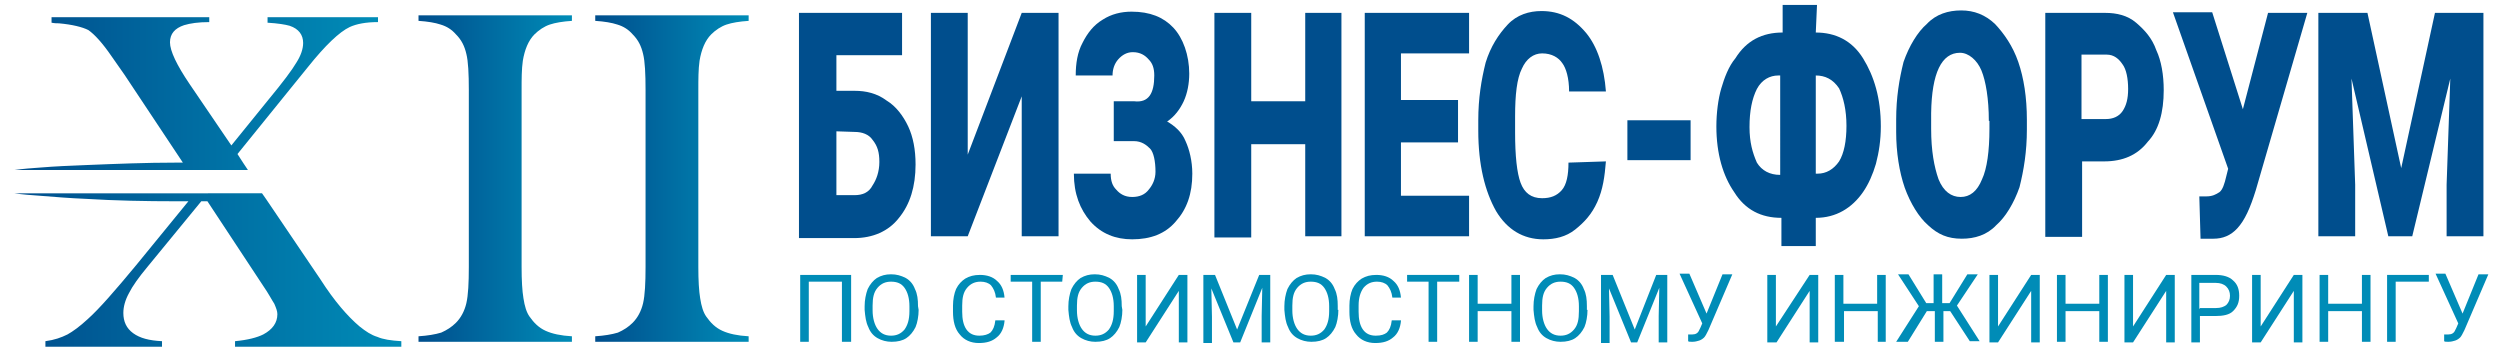
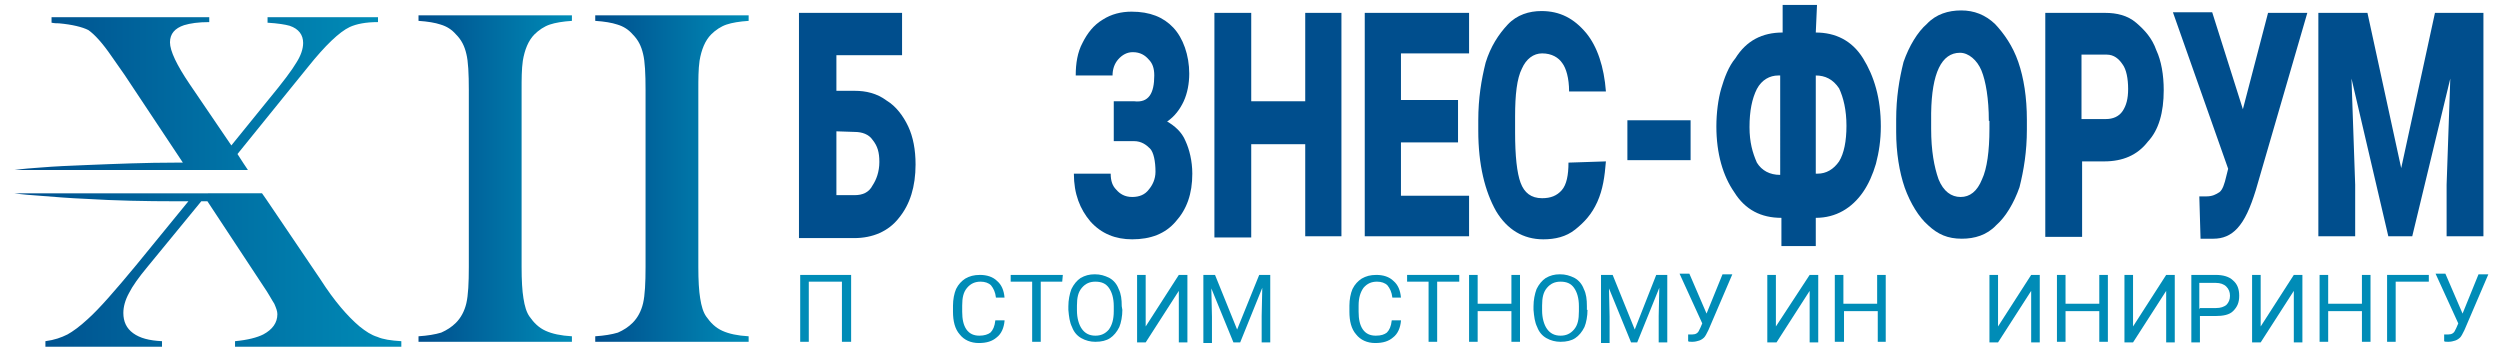
<svg xmlns="http://www.w3.org/2000/svg" version="1.1" id="Layer_1" x="0px" y="0px" viewBox="0 0 407.4 58.5" style="enable-background:new 0 0 407.4 58.5;" xml:space="preserve">
  <style type="text/css">
	.st0{fill:url(#SVGID_1_);}
	.st1{fill:url(#SVGID_00000083768487413640534470000001815459073984571531_);}
	.st2{fill:#004E8D;}
	.st3{fill:#008CB7;}
	.st4{fill:url(#SVGID_00000054250422997240386170000006524545380786331267_);}
	.st5{fill:url(#SVGID_00000132056879805984895170000018060784755228675983_);}
</style>
  <g>
    <linearGradient id="SVGID_1_" gradientUnits="userSpaceOnUse" x1="2.348" y1="43.966" x2="65.256" y2="43.966">
      <stop offset="2.770450e-07" style="stop-color:#004E8D" />
      <stop offset="1" style="stop-color:#008CB7" />
    </linearGradient>
    <path class="st0" d="M61.5,54.9c-1-0.3-1.9-0.9-2.9-1.7c-1.9-1.6-4.1-4.1-6.4-7.7l-8.8-13l-0.7-1H31.7H2.3c1.4,0.2,2.8,0.3,4.2,0.4   c2.5,0.2,4.9,0.4,7.4,0.5c4.9,0.3,9.8,0.4,14.8,0.4c0.7,0,1.3,0,2,0l-8.5,10.4c-3.4,4.1-6,7.1-7.9,8.8c-1.3,1.2-2.4,2-3.3,2.5   c-1,0.5-2.1,0.9-3.6,1.1v0.9h19v-0.9c-2.1-0.1-3.6-0.5-4.7-1.3c-1.1-0.8-1.6-1.9-1.6-3.3c0-1,0.3-2.1,0.9-3.2   c0.6-1.2,1.6-2.6,3.1-4.4l8.7-10.6c0.3,0,0.7,0,1,0l9.1,13.8c0.9,1.3,1.4,2.3,1.8,2.9c0.3,0.7,0.5,1.2,0.5,1.7   c0,1.4-0.8,2.5-2.3,3.3c-1,0.5-2.5,0.9-4.6,1.1v0.9h27.1v-0.9C63.7,55.5,62.4,55.3,61.5,54.9z" />
    <linearGradient id="SVGID_00000119820230339976378290000000110761681243351978_" gradientUnits="userSpaceOnUse" x1="2.368" y1="15.248" x2="61.469" y2="15.248">
      <stop offset="2.770450e-07" style="stop-color:#004E8D" />
      <stop offset="1" style="stop-color:#008CB7" />
    </linearGradient>
    <path style="fill:url(#SVGID_00000119820230339976378290000000110761681243351978_);" d="M40.4,27.7l-0.8-1.2l-0.9-1.4l8.5-10.5   l3-3.7c2.8-3.5,5.1-5.7,6.8-6.5c1.1-0.5,2.6-0.8,4.6-0.8V2.8H43.6v0.9c1.7,0.1,2.9,0.3,3.6,0.5c1.5,0.5,2.2,1.5,2.2,2.8   c0,1-0.4,2.1-1.1,3.2c-0.7,1.2-2.2,3.2-4.6,6.1l-6,7.4l-6.8-10c-2.1-3.1-3.2-5.4-3.2-6.8c0-1.4,0.8-2.3,2.3-2.8   c1-0.3,2.3-0.5,4.1-0.5V2.8H8.4v0.9c0.5,0.1,0.9,0.1,1.2,0.1c2.2,0.2,3.8,0.6,4.8,1.1c1,0.7,2.3,2.1,3.8,4.3l2.1,3l9.5,14.3   c-0.4,0-0.7,0-1.1,0c-4.9,0-9.8,0.2-14.7,0.4C11.5,27,9,27.1,6.6,27.3c-1.4,0.1-2.8,0.2-4.2,0.4h28.3H40.4z" />
    <g>
      <g>
        <path class="st2" d="M146.9,9h-10.6v5.8h3c1.8,0,3.6,0.4,5.2,1.6c1.5,0.9,2.7,2.5,3.5,4.2c0.8,1.7,1.2,3.8,1.2,6.2     c0,3.6-0.9,6.5-2.7,8.7c-1.7,2.2-4.3,3.3-7.3,3.3h-9V2.1H147V9C147,9,146.9,9,146.9,9z M136.3,21.4v10.4h3c1.2,0,2.3-0.4,2.9-1.6     c0.6-0.9,1.1-2.2,1.1-3.8c0-1.6-0.3-2.6-1.1-3.6c-0.6-0.9-1.7-1.3-2.9-1.3L136.3,21.4L136.3,21.4z" />
-         <path class="st2" d="M166.5,2.1h6v36.4h-6V15.7l-8.8,22.8h-6V2.1h6v23.1L166.5,2.1z" />
        <path class="st2" d="M188.1,12.3c0-1.2-0.3-2-0.9-2.6c-0.6-0.7-1.4-1.2-2.6-1.2c-0.9,0-1.7,0.4-2.4,1.2c-0.6,0.7-0.9,1.6-0.9,2.6     h-6c0-2,0.3-3.8,1.1-5.3c0.8-1.6,1.8-2.9,3.3-3.8c1.4-0.9,3-1.3,4.7-1.3c3,0,5.2,0.9,6.8,2.6s2.6,4.5,2.6,7.5     c0,1.6-0.3,3.2-0.9,4.5c-0.6,1.3-1.5,2.5-2.7,3.3c1.2,0.7,2.4,1.7,3,3.2c0.6,1.3,1.1,3.2,1.1,5.3c0,3.3-0.9,5.8-2.7,7.8     c-1.7,2-4.1,2.9-7.1,2.9c-2.7,0-5-0.9-6.8-2.9c-1.7-2-2.7-4.5-2.7-7.8h6c0,1.2,0.3,2,0.9,2.6c0.6,0.7,1.4,1.2,2.6,1.2     s2.1-0.4,2.7-1.2c0.6-0.7,1.1-1.7,1.1-2.9c0-1.7-0.3-3.2-0.9-3.8c-0.6-0.6-1.4-1.2-2.6-1.2h-3.3v-6.5h3.3     C187.2,16.8,188.1,15.2,188.1,12.3z" />
        <path class="st2" d="M218.6,38.5h-5.9v-15h-8.8v15.2h-6V2.1h6v14.4h8.8V2.1h5.9V38.5z" />
        <path class="st2" d="M237.6,23.2h-9.3v8.7h11.1v6.6h-17V2.1h17v6.6h-11.1v7.6h9.3V23.2z" />
        <path class="st2" d="M261.7,26.3c-0.2,2.5-0.5,4.6-1.4,6.6c-0.9,2-2.1,3.3-3.6,4.5c-1.5,1.2-3.3,1.6-5.2,1.6     c-3.3,0-5.9-1.6-7.7-4.6c-1.8-3.2-2.9-7.5-2.9-13.1v-1.7c0-3.6,0.5-6.6,1.2-9.4c0.8-2.6,2.1-4.6,3.6-6.2c1.5-1.6,3.5-2.2,5.5-2.2     c3,0,5.3,1.2,7.3,3.6c1.8,2.2,2.9,5.5,3.2,9.5h-6c0-2.2-0.5-3.8-1.1-4.6c-0.6-0.9-1.7-1.6-3.3-1.6c-1.4,0-2.6,0.9-3.3,2.5     c-0.8,1.6-1.1,4.2-1.1,7.8v2.6c0,3.8,0.3,6.6,0.9,8.2c0.6,1.6,1.7,2.5,3.5,2.5c1.4,0,2.4-0.4,3.2-1.3c0.8-0.9,1.1-2.5,1.1-4.5     L261.7,26.3L261.7,26.3z" />
        <path class="st2" d="M275.5,26.1h-10.3v-6.5h10.3V26.1z" />
        <path class="st2" d="M295.9,5.3c3.2,0,5.9,1.3,7.7,4.2c1.8,2.9,2.9,6.5,2.9,11.1c0,2.2-0.3,4.2-0.8,6.1c-0.5,1.7-1.2,3.3-2.1,4.6     c-1.8,2.6-4.4,4.2-7.7,4.2v4.6h-5.6v-4.6c-3.3,0-5.9-1.3-7.7-4.2c-1.8-2.6-2.9-6.2-2.9-10.7c0-2.2,0.3-4.5,0.8-6.2     c0.5-1.7,1.2-3.6,2.3-4.9c1.8-2.9,4.4-4.2,7.7-4.2V0.8h5.6L295.9,5.3L295.9,5.3z M289.8,12.3c-1.4,0-2.7,0.7-3.5,2.2     c-0.8,1.6-1.2,3.6-1.2,6.2c0,2.5,0.5,4.2,1.2,5.8c0.8,1.3,2.1,2,3.8,2V12.3H289.8z M295.9,12.3v16h0.3c1.4,0,2.6-0.7,3.5-2     c0.8-1.3,1.2-3.3,1.2-5.8c0-2.6-0.5-4.6-1.2-6.1C298.7,12.9,297.4,12.3,295.9,12.3z" />
        <path class="st2" d="M330.3,21.1c0,3.6-0.5,6.6-1.2,9.4c-0.9,2.6-2.3,4.9-3.8,6.2c-1.5,1.6-3.5,2.2-5.6,2.2     c-2.3,0-3.9-0.7-5.5-2.2c-1.5-1.3-2.9-3.6-3.8-6.1c-0.9-2.6-1.4-5.8-1.4-9.1v-2c0-3.6,0.5-6.6,1.2-9.4c0.9-2.6,2.3-4.9,3.8-6.2     c1.5-1.6,3.5-2.2,5.6-2.2c2.1,0,3.9,0.7,5.5,2.2c1.5,1.6,2.9,3.6,3.8,6.2c0.9,2.6,1.4,5.8,1.4,9.4V21.1L330.3,21.1z M324.1,19.7     c0-3.6-0.5-6.5-1.2-8.2s-2.1-2.9-3.5-2.9c-3,0-4.6,3.3-4.7,9.8V21c0,3.6,0.5,6.2,1.2,8.2c0.8,2,2.1,2.9,3.6,2.9     c1.5,0,2.7-0.9,3.5-2.9c0.8-1.7,1.2-4.6,1.2-8.2v-1.3H324.1z" />
        <path class="st2" d="M339.3,26.3v12.3h-6V2.1h9.8c1.8,0,3.6,0.4,5,1.6c1.4,1.2,2.6,2.5,3.3,4.5c0.8,1.7,1.2,4,1.2,6.5     c0,3.6-0.8,6.5-2.6,8.4c-1.7,2.2-4.1,3.2-7.1,3.2L339.3,26.3L339.3,26.3L339.3,26.3z M339.3,19.4h3.9c1.1,0,2.1-0.4,2.7-1.3     s0.9-2,0.9-3.6c0-1.7-0.3-3.2-0.9-4c-0.6-0.9-1.4-1.6-2.6-1.6h-4.1v10.5H339.3z" />
        <path class="st2" d="M365.5,17.8L365.5,17.8l4.1-15.7h6.4L367.6,31c-0.9,2.9-1.8,4.9-3,6.2c-1.1,1.2-2.4,1.7-3.9,1.7h-1.2h-0.9     l-0.2-6.9c0.2,0,0.5,0,1.2,0c0.9,0,1.5-0.3,2.1-0.7c0.5-0.4,0.8-1.3,1.1-2.6l0.3-1.2l-9-25.5h6.4L365.5,17.8z" />
        <path class="st2" d="M385.8,2.1l5.5,25.3l5.5-25.3h7.9v36.4h-6v-8.4l0.6-17.3l-6.2,25.7h-3.9l-6-25.7l0.6,17.3v8.4h-6V2.1H385.8z     " />
      </g>
    </g>
    <g>
      <path class="st3" d="M138.6,55.7h-1.4v-9.8h-5.4v9.8h-1.4V44.8h8.3V55.7z" />
-       <path class="st3" d="M149.7,50.5c0,1-0.2,2.1-0.5,2.8c-0.4,0.8-0.9,1.4-1.5,1.8c-0.6,0.4-1.4,0.6-2.4,0.6c-0.8,0-1.6-0.2-2.3-0.6    c-0.7-0.4-1.2-1-1.5-1.8c-0.4-0.8-0.5-1.7-0.6-2.8v-0.6c0-1,0.2-2,0.5-2.8c0.4-0.8,0.9-1.4,1.5-1.8c0.7-0.4,1.4-0.6,2.3-0.6    c0.9,0,1.6,0.2,2.4,0.6c0.7,0.4,1.2,1,1.5,1.8c0.4,0.8,0.5,1.7,0.5,2.8L149.7,50.5L149.7,50.5z M148.2,49.9c0-1.3-0.3-2.3-0.8-3    c-0.5-0.7-1.2-1-2.2-1c-0.9,0-1.6,0.3-2.2,1s-0.8,1.6-0.8,2.9v0.8c0,1.2,0.3,2.3,0.8,3s1.2,1.1,2.2,1.1c0.9,0,1.6-0.3,2.2-1    c0.5-0.7,0.8-1.6,0.8-3V49.9z" />
      <path class="st3" d="M163.7,52.3c-0.1,1.1-0.5,2.1-1.3,2.7c-0.7,0.6-1.6,0.9-2.9,0.9c-1.3,0-2.4-0.5-3.1-1.4    c-0.8-0.9-1.1-2.2-1.1-3.7v-1c0-1,0.2-2,0.5-2.7c0.4-0.8,0.9-1.3,1.5-1.7c0.7-0.4,1.4-0.6,2.4-0.6c1.1,0,2.1,0.3,2.8,1    c0.7,0.6,1.1,1.5,1.2,2.7h-1.4c-0.1-0.9-0.4-1.5-0.8-2c-0.4-0.4-1-0.6-1.7-0.6c-0.9,0-1.6,0.3-2.2,1s-0.8,1.6-0.8,2.9v1    c0,1.2,0.2,2.2,0.7,2.9c0.5,0.7,1.2,1,2.1,1c0.8,0,1.4-0.2,1.8-0.5c0.4-0.4,0.7-1,0.8-2h1.5C163.7,52.2,163.7,52.3,163.7,52.3z" />
      <path class="st3" d="M173.1,45.9h-3.5v9.8h-1.4v-9.8h-3.5v-1.1h8.5L173.1,45.9L173.1,45.9z" />
      <path class="st3" d="M182.9,50.5c0,1-0.2,2.1-0.5,2.8c-0.4,0.8-0.9,1.4-1.5,1.8c-0.6,0.4-1.4,0.6-2.4,0.6c-0.8,0-1.6-0.2-2.3-0.6    c-0.7-0.4-1.2-1-1.5-1.8c-0.4-0.8-0.5-1.7-0.6-2.8v-0.6c0-1,0.2-2,0.5-2.8c0.4-0.8,0.9-1.4,1.5-1.8c0.7-0.4,1.4-0.6,2.3-0.6    c0.9,0,1.6,0.2,2.4,0.6c0.7,0.4,1.2,1,1.5,1.8c0.4,0.8,0.5,1.7,0.5,2.8L182.9,50.5L182.9,50.5z M181.5,49.9c0-1.3-0.3-2.3-0.8-3    c-0.5-0.7-1.2-1-2.2-1c-0.9,0-1.6,0.3-2.2,1s-0.8,1.6-0.8,2.9v0.8c0,1.2,0.3,2.3,0.8,3s1.2,1.1,2.2,1.1c0.9,0,1.6-0.3,2.2-1    c0.5-0.7,0.8-1.6,0.8-3V49.9z" />
      <path class="st3" d="M192.1,44.8h1.4v11h-1.4v-8.4l-5.4,8.4h-1.4v-11h1.4v8.4L192.1,44.8z" />
      <path class="st3" d="M198,44.8l3.6,8.9l3.6-8.9h1.8v11h-1.4v-4.3l0.1-4.6l-3.6,8.9H201l-3.6-8.8l0.1,4.6v4.3h-1.4V44.8H198z" />
-       <path class="st3" d="M218.1,50.5c0,1-0.2,2.1-0.5,2.8c-0.4,0.8-0.9,1.4-1.5,1.8c-0.6,0.4-1.4,0.6-2.4,0.6c-0.8,0-1.6-0.2-2.3-0.6    c-0.7-0.4-1.2-1-1.5-1.8c-0.4-0.8-0.5-1.7-0.6-2.8v-0.6c0-1,0.2-2,0.5-2.8c0.4-0.8,0.9-1.4,1.5-1.8c0.7-0.4,1.4-0.6,2.3-0.6    c0.9,0,1.6,0.2,2.4,0.6c0.7,0.4,1.2,1,1.5,1.8c0.4,0.8,0.5,1.7,0.5,2.8v0.6H218.1z M216.6,49.9c0-1.3-0.3-2.3-0.8-3    c-0.5-0.7-1.2-1-2.2-1c-0.9,0-1.6,0.3-2.2,1s-0.8,1.6-0.8,2.9v0.8c0,1.2,0.3,2.3,0.8,3s1.2,1.1,2.2,1.1c0.9,0,1.6-0.3,2.2-1    c0.5-0.7,0.8-1.6,0.8-3V49.9z" />
      <path class="st3" d="M228.3,52.3c-0.1,1.1-0.5,2.1-1.3,2.7c-0.7,0.6-1.6,0.9-2.9,0.9c-1.3,0-2.4-0.5-3.1-1.4    c-0.8-0.9-1.1-2.2-1.1-3.7v-1c0-1,0.2-2,0.5-2.7c0.4-0.8,0.9-1.3,1.5-1.7c0.7-0.4,1.4-0.6,2.4-0.6c1.1,0,2.1,0.3,2.8,1    c0.7,0.6,1.1,1.5,1.2,2.7h-1.4c-0.1-0.9-0.4-1.5-0.8-2c-0.4-0.4-1-0.6-1.7-0.6c-0.9,0-1.6,0.3-2.2,1c-0.5,0.7-0.8,1.6-0.8,2.9v1    c0,1.2,0.2,2.2,0.7,2.9c0.5,0.7,1.2,1,2.1,1s1.4-0.2,1.8-0.5c0.4-0.4,0.7-1,0.8-2h1.5L228.3,52.3L228.3,52.3z" />
      <path class="st3" d="M237.7,45.9h-3.5v9.8h-1.4v-9.8h-3.5v-1.1h8.5v1.1H237.7z" />
      <path class="st3" d="M247.7,55.7h-1.4v-5h-5.5v5h-1.4V44.8h1.4v4.7h5.5v-4.7h1.4V55.7z" />
      <path class="st3" d="M258.7,50.5c0,1-0.2,2.1-0.5,2.8c-0.4,0.8-0.9,1.4-1.5,1.8c-0.6,0.4-1.4,0.6-2.4,0.6c-0.8,0-1.6-0.2-2.3-0.6    c-0.7-0.4-1.2-1-1.5-1.8c-0.4-0.8-0.5-1.7-0.6-2.8v-0.6c0-1,0.2-2,0.5-2.8c0.4-0.8,0.9-1.4,1.5-1.8c0.7-0.4,1.4-0.6,2.3-0.6    c0.9,0,1.6,0.2,2.4,0.6c0.7,0.4,1.2,1,1.5,1.8c0.4,0.8,0.5,1.7,0.5,2.8v0.6H258.7z M257.3,49.9c0-1.3-0.3-2.3-0.8-3s-1.2-1-2.2-1    c-0.9,0-1.6,0.3-2.2,1s-0.8,1.6-0.8,2.9v0.8c0,1.2,0.3,2.3,0.8,3s1.2,1.1,2.2,1.1c0.9,0,1.6-0.3,2.2-1s0.8-1.6,0.8-3V49.9z" />
      <path class="st3" d="M262.8,44.8l3.6,8.9l3.5-8.9h1.8v11h-1.4v-4.3l0.1-4.6l-3.6,8.9h-1l-3.6-8.8l0.1,4.6v4.3h-1.4V44.8H262.8z" />
      <path class="st3" d="M278.1,51.1l2.6-6.4h1.6l-3.9,9.1c-0.3,0.6-0.5,1-0.7,1.2c-0.2,0.2-0.5,0.4-0.8,0.5s-0.7,0.2-1.1,0.2    s-0.6,0-0.7-0.1v-1.1h0.7c0.5,0,0.9-0.2,1.1-0.7l0.2-0.4l0.3-0.7l-3.7-8.1h1.6L278.1,51.1z" />
      <path class="st3" d="M294.9,44.8h1.4v11h-1.4v-8.4l-5.4,8.4H288v-11h1.4v8.4L294.9,44.8z" />
      <path class="st3" d="M307.4,55.7H306v-5h-5.5v5H299V44.8h1.4v4.7h5.5v-4.7h1.4V55.7z" />
-       <path class="st3" d="M317.8,50.7h-1.1v5h-1.4v-5H314l-3.1,5H309l3.7-5.8l-3.4-5.2h1.7l2.9,4.7h1.2v-4.7h1.4v4.7h1.2l2.9-4.7h1.7    l-3.4,5.1l3.7,5.8H321L317.8,50.7z" />
      <path class="st3" d="M331,44.8h1.4v11H331v-8.4l-5.4,8.4h-1.4v-11h1.4v8.4L331,44.8z" />
      <path class="st3" d="M343.5,55.7h-1.4v-5h-5.5v5h-1.4V44.8h1.4v4.7h5.5v-4.7h1.4V55.7z" />
      <path class="st3" d="M353,44.8h1.4v11H353v-8.4l-5.4,8.4h-1.4v-11h1.4v8.4L353,44.8z" />
      <path class="st3" d="M358.5,51.5v4.3h-1.4v-11h4c1.2,0,2.2,0.3,2.8,0.9c0.7,0.6,1,1.4,1,2.5s-0.3,1.8-1,2.5    c-0.6,0.6-1.6,0.8-2.9,0.8C361,51.5,358.5,51.5,358.5,51.5z M358.5,50.2h2.6c0.8,0,1.3-0.2,1.7-0.5c0.4-0.4,0.6-0.9,0.6-1.5    s-0.2-1.1-0.6-1.5c-0.4-0.4-1-0.6-1.7-0.6h-2.7v4.2H358.5z" />
      <path class="st3" d="M373.8,44.8h1.4v11h-1.4v-8.4l-5.4,8.4H367v-11h1.4v8.4L373.8,44.8z" />
      <path class="st3" d="M386.3,55.7h-1.4v-5h-5.5v5h-1.4V44.8h1.4v4.7h5.5v-4.7h1.4V55.7z" />
      <path class="st3" d="M395.7,45.9h-5.3v9.8h-1.4V44.8h6.8V45.9z" />
      <path class="st3" d="M401.3,51.1l2.6-6.4h1.6l-3.9,9.1c-0.3,0.6-0.5,1-0.7,1.2c-0.2,0.2-0.5,0.4-0.8,0.5c-0.3,0.1-0.7,0.2-1.1,0.2    c-0.4,0-0.6,0-0.7-0.1v-1.1h0.7c0.5,0,0.9-0.2,1.1-0.7l0.2-0.4l0.3-0.7l-3.7-8.1h1.6L401.3,51.1z" />
    </g>
    <g>
      <g>
        <linearGradient id="SVGID_00000011021273764995876990000002173501023141825423_" gradientUnits="userSpaceOnUse" x1="68.222" y1="29.129" x2="93.197" y2="29.129">
          <stop offset="2.770450e-07" style="stop-color:#004E8D" />
          <stop offset="1" style="stop-color:#008CB7" />
        </linearGradient>
        <path style="fill:url(#SVGID_00000011021273764995876990000002173501023141825423_);" d="M93.2,2.5v0.9c-1.5,0.1-2.7,0.3-3.6,0.6     c-0.9,0.3-1.8,0.9-2.5,1.6c-1,1-1.6,2.5-1.9,4.3c-0.2,1.4-0.2,3-0.2,4.8v28.8c0,2.2,0.1,3.9,0.3,5.1c0.2,1.3,0.5,2.3,1,3     c0.7,1,1.5,1.8,2.6,2.3c1.1,0.5,2.5,0.8,4.3,0.9v0.9h-25v-0.9c1.5-0.1,2.7-0.3,3.7-0.6c0.9-0.4,1.7-0.9,2.4-1.6     c0.8-0.8,1.4-1.9,1.7-3.2c0.3-1.3,0.4-3.3,0.4-5.9V14.7c0-2.7-0.1-4.7-0.4-5.9c-0.3-1.3-0.8-2.3-1.7-3.2     c-0.7-0.8-1.5-1.3-2.5-1.6c-0.9-0.3-2.1-0.5-3.6-0.6V2.5H93.2z" />
        <linearGradient id="SVGID_00000058580338732289741240000007079459407874215305_" gradientUnits="userSpaceOnUse" x1="97.027" y1="29.129" x2="122.001" y2="29.129">
          <stop offset="2.770450e-07" style="stop-color:#004E8D" />
          <stop offset="1" style="stop-color:#008CB7" />
        </linearGradient>
        <path style="fill:url(#SVGID_00000058580338732289741240000007079459407874215305_);" d="M122,2.5v0.9c-1.5,0.1-2.7,0.3-3.6,0.6     c-0.9,0.3-1.8,0.9-2.5,1.6c-1,1-1.6,2.5-1.9,4.3c-0.2,1.4-0.2,3-0.2,4.8v28.8c0,2.2,0.1,3.9,0.3,5.1c0.2,1.3,0.5,2.3,1,3     c0.7,1,1.5,1.8,2.6,2.3c1.1,0.5,2.5,0.8,4.3,0.9v0.9H97v-0.9c1.5-0.1,2.7-0.3,3.7-0.6c0.9-0.4,1.7-0.9,2.4-1.6     c0.8-0.8,1.4-1.9,1.7-3.2c0.3-1.3,0.4-3.3,0.4-5.9V14.7c0-2.7-0.1-4.7-0.4-5.9c-0.3-1.3-0.8-2.3-1.7-3.2     c-0.7-0.8-1.5-1.3-2.5-1.6c-0.9-0.3-2.1-0.5-3.6-0.6V2.5H122z" />
      </g>
    </g>
  </g>
</svg>